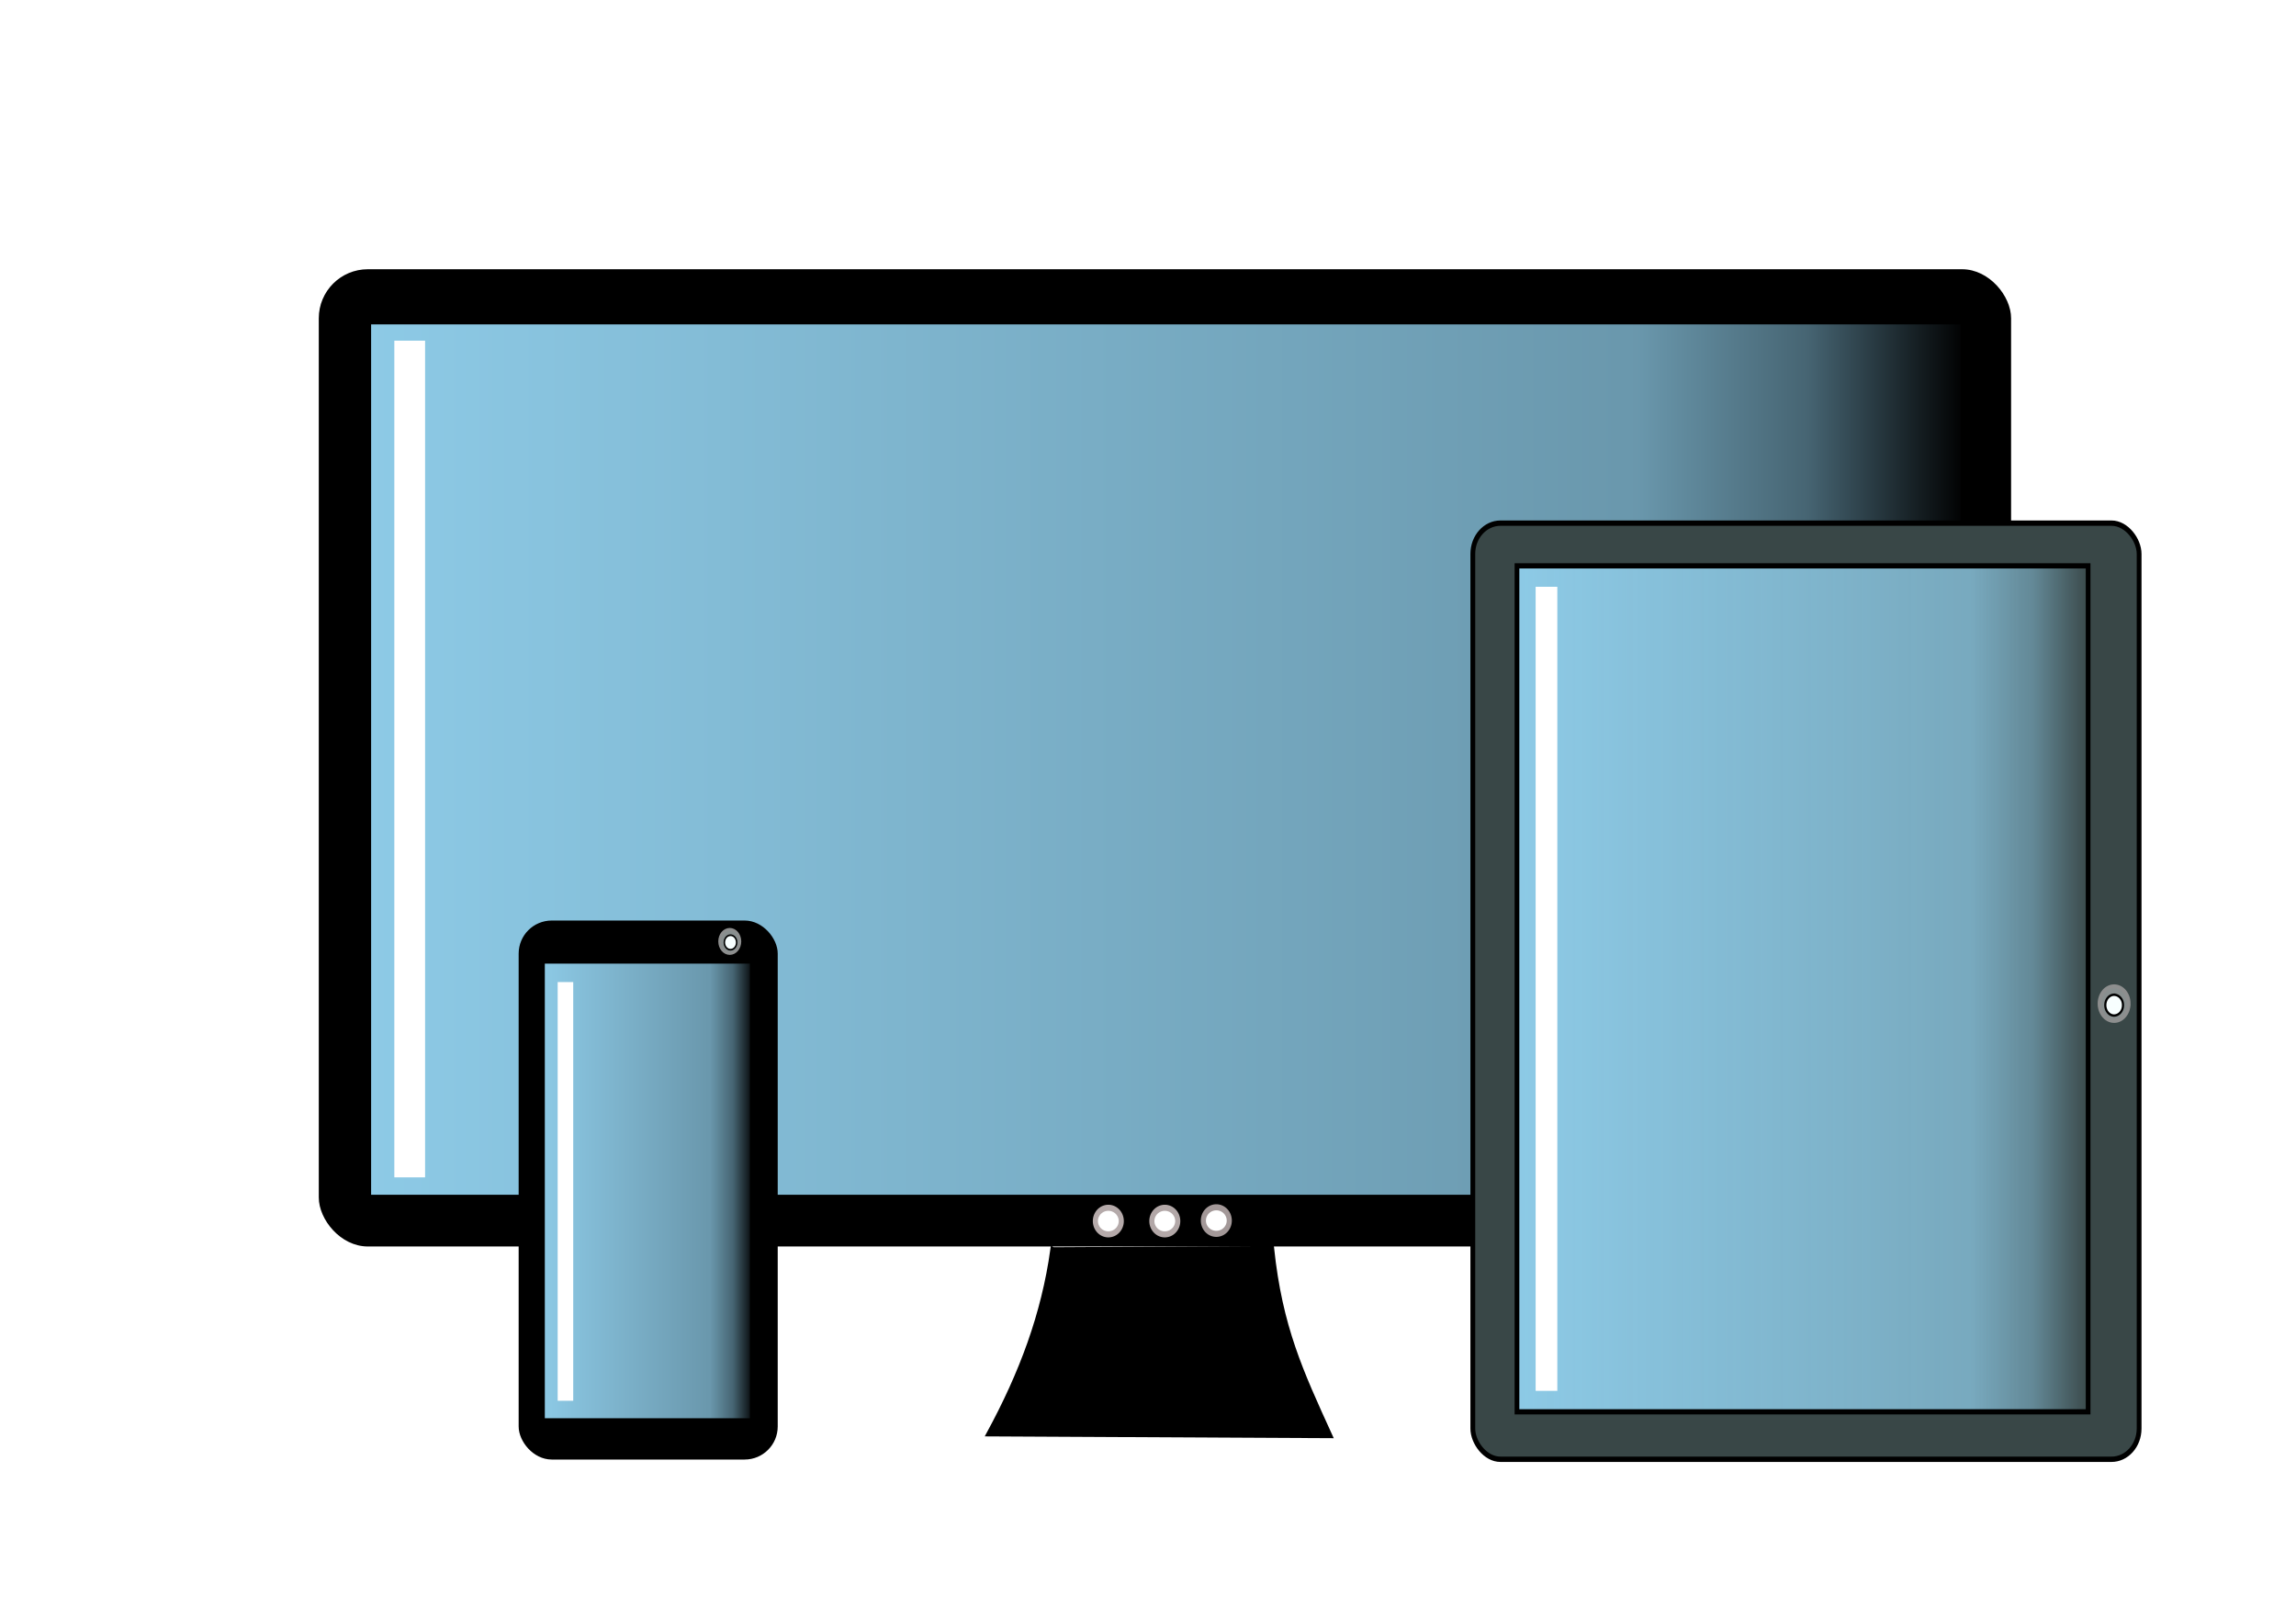
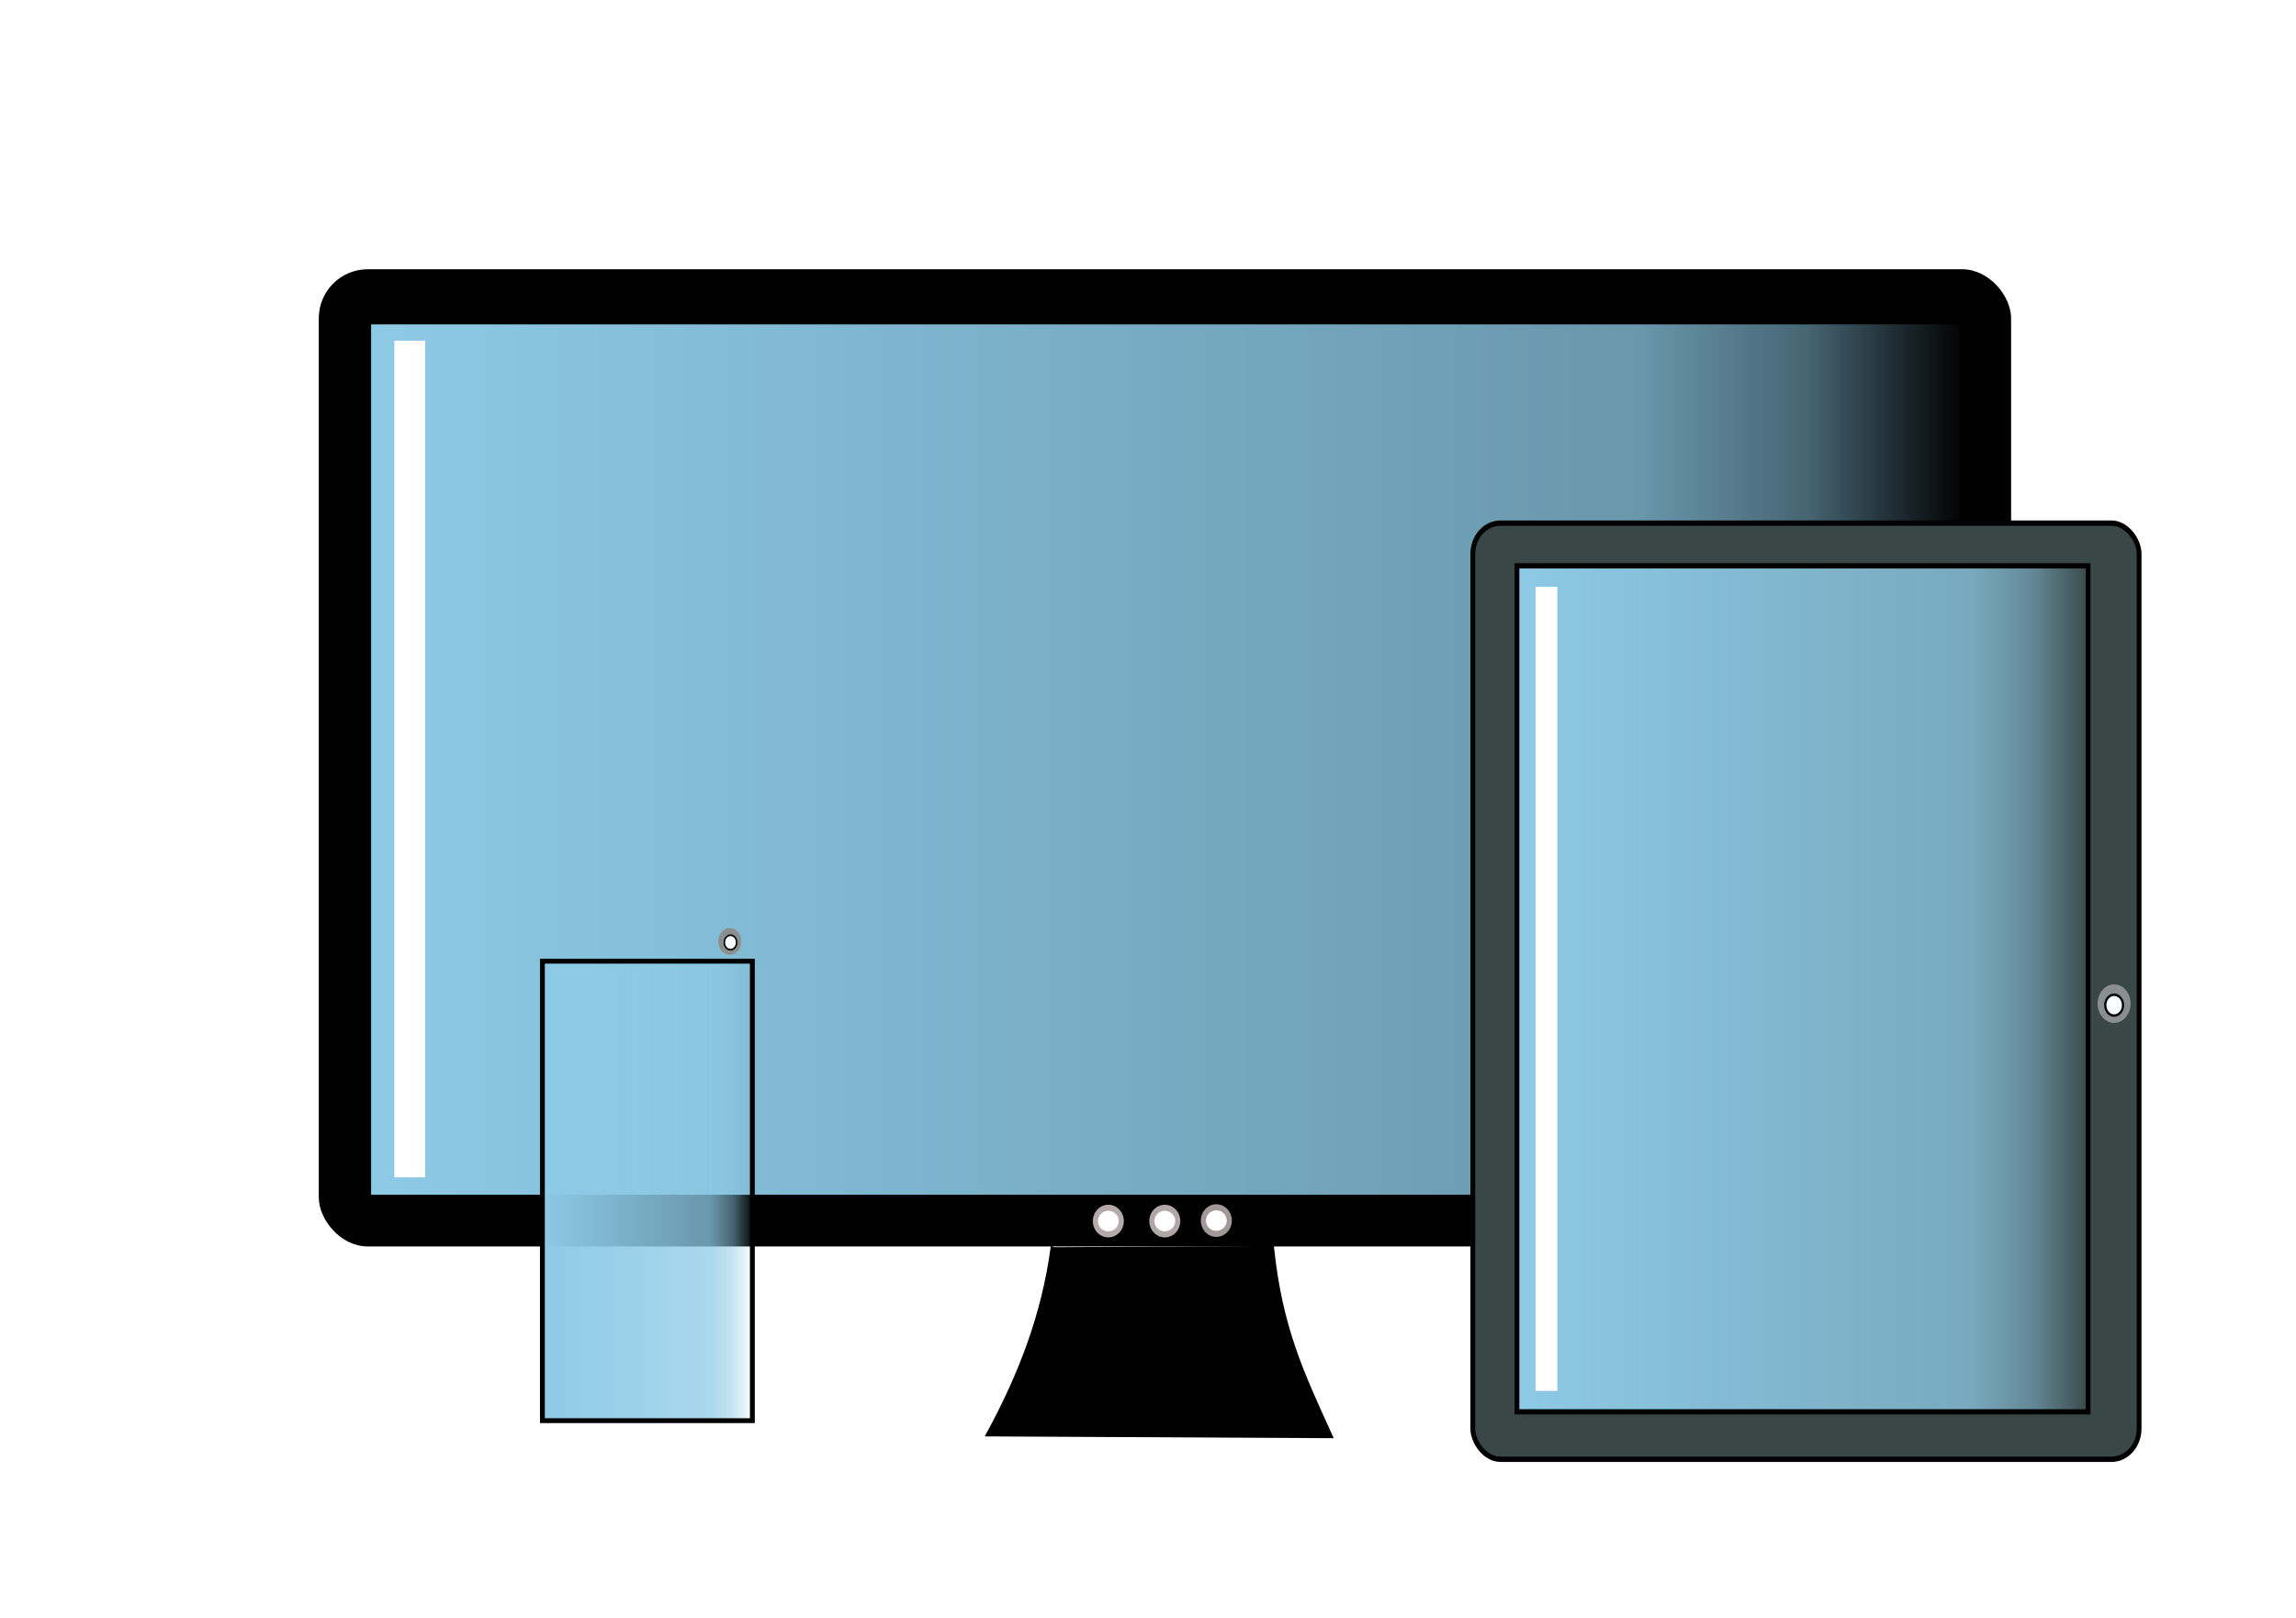
<svg xmlns="http://www.w3.org/2000/svg" xmlns:xlink="http://www.w3.org/1999/xlink" viewBox="0 0 744.09 524.41">
  <defs>
    <linearGradient id="a">
      <stop offset="0" stop-color="#8dcae6" />
      <stop offset=".795" stop-color="#8dcae6" stop-opacity=".749" />
      <stop offset=".901" stop-color="#8dcae6" stop-opacity=".498" />
      <stop offset="1" stop-color="#8dcae6" stop-opacity="0" />
    </linearGradient>
    <linearGradient id="c" y2="1015.9" xlink:href="#a" gradientUnits="userSpaceOnUse" x2="284.49" gradientTransform="matrix(7.78 0 0 8.653 -1592.3 -8340.5)" y1="1015.9" x1="217.87" />
    <linearGradient id="d" y2="1025.7" xlink:href="#a" gradientUnits="userSpaceOnUse" x2="290.67" y1="1025.7" x1="266.69" />
    <linearGradient id="e" y2="509.58" xlink:href="#a" gradientUnits="userSpaceOnUse" x2="305.76" gradientTransform="matrix(.674 0 0 .75 22.368 207.49)" y1="509.58" x1="202.66" />
    <filter id="g" color-interpolation-filters="sRGB">
      <feGaussianBlur stdDeviation="5" result="result91" />
      <feComposite in2="result91" in="SourceGraphic" />
    </filter>
    <filter id="f" color-interpolation-filters="sRGB">
      <feGaussianBlur stdDeviation="5" result="result91" />
      <feComposite in2="result91" in="SourceGraphic" />
    </filter>
    <filter id="h" color-interpolation-filters="sRGB">
      <feGaussianBlur stdDeviation="5" result="result91" />
      <feComposite in2="result91" in="SourceGraphic" />
    </filter>
    <filter id="b" color-interpolation-filters="sRGB">
      <feFlood result="flood" flood-color="#000" flood-opacity=".5" />
      <feComposite operator="in" result="composite1" in2="SourceGraphic" in="flood" />
      <feGaussianBlur stdDeviation="2" result="blur" />
      <feOffset result="offset" dx="4" dy="4" />
      <feComposite result="fbSourceGraphic" in2="offset" in="SourceGraphic" />
      <feColorMatrix values="0 0 0 -1 0 0 0 0 -1 0 0 0 0 -1 0 0 0 0 1 0" result="fbSourceGraphicAlpha" in="fbSourceGraphic" />
      <feFlood result="flood" flood-color="#000" flood-opacity=".5" />
      <feComposite operator="in" result="composite1" in2="fbSourceGraphic" in="flood" />
      <feGaussianBlur stdDeviation="2" result="blur" />
      <feOffset result="offset" dx="4" dy="4" />
      <feComposite result="fbSourceGraphic" in2="offset" in="fbSourceGraphic" />
      <feColorMatrix values="0 0 0 -1 0 0 0 0 -1 0 0 0 0 -1 0 0 0 0 1 0" result="fbSourceGraphicAlpha" in="fbSourceGraphic" />
      <feFlood result="flood" flood-color="#000" flood-opacity=".5" />
      <feComposite operator="in" result="composite1" in2="fbSourceGraphic" in="flood" />
      <feGaussianBlur stdDeviation="2" result="blur" />
      <feOffset result="offset" dx="4" dy="4" />
      <feComposite result="fbSourceGraphic" in2="offset" in="fbSourceGraphic" />
      <feColorMatrix values="0 0 0 -1 0 0 0 0 -1 0 0 0 0 -1 0 0 0 0 1 0" result="fbSourceGraphicAlpha" in="fbSourceGraphic" />
      <feFlood result="flood" flood-color="#000" flood-opacity=".5" />
      <feComposite operator="in" result="composite1" in2="fbSourceGraphic" in="flood" />
      <feGaussianBlur stdDeviation="2" result="blur" />
      <feOffset result="offset" dx="4" dy="4" />
      <feComposite result="composite2" in2="offset" in="fbSourceGraphic" />
    </filter>
  </defs>
  <g filter="url(#b)" transform="translate(0 -219.69)">
    <rect ry="15.074" height="315.12" width="546.82" y="291.77" x="88.126" color="#000" stroke="#000" stroke-width="1.627" />
    <path d="M103.47 591.74V308.03h516.78v283.71z" stroke="#000" stroke-width="1.6" fill="url(#c)" />
    <path d="M325.21 608.76l70.901-.407c2.72 25.567 9.402 39.92 18.87 60.672l-110.49-.57c10.697-19.696 17.768-38.705 20.716-59.698z" stroke="#000" stroke-width="1.618" />
    <path d="M250.27 42.065a.507.437 0 11-1.014 0 .507.437 0 111.014 0z" transform="matrix(8.275 0 0 9.85 -1723.6 185.13)" color="#000" stroke="#b5aaaa" stroke-width=".2" fill="#fff" />
    <path d="M250.27 42.065a.507.437 0 11-1.014 0 .507.437 0 111.014 0z" transform="matrix(8.275 0 0 9.85 -1705.3 185.13)" color="#000" stroke="#b2a7a7" stroke-width=".2" fill="#fff" />
    <path d="M250.27 42.065a.507.437 0 11-1.014 0 .507.437 0 111.014 0z" transform="matrix(8.275 0 0 9.85 -1688.6 184.97)" color="#000" stroke="#a39898" stroke-width=".2" fill="#fff" />
    <g transform="matrix(7.78 0 0 8.653 -1600 -8350.7)" color="#000">
      <rect ry="1.151" height="35.066" width="27.755" y="1008.2" x="264.95" stroke="#000" stroke-width=".2" fill="#394747" />
      <rect ry="0" height="31.688" width="23.791" y="1009.8" x="266.79" stroke="#000" stroke-width=".196" fill="url(#d)" />
      <path d="M292.275 1026.198c0 .357-.273.647-.61.647-.338 0-.612-.29-.612-.647s.274-.647.611-.647c.338 0 .611.29.611.647z" stroke="#8d8e8e" stroke-width=".15" fill="#888f8f" />
      <path d="M292.033 1026.255a.38.38 0 01-.368.39c-.203 0-.368-.174-.368-.39s.165-.39.368-.39a.38.38 0 01.368.39z" stroke="#000" stroke-width=".09" fill="#f8ffff" />
    </g>
-     <rect ry="9.89" height="173.06" width="82.313" y="502.88" x="152.91" color="#000" stroke="#000" stroke-width="1.646" />
    <g color="#000" stroke-width=".2">
      <path d="M293.04 31.95c0 .476-.364.862-.814.862-.45 0-.813-.386-.813-.862s.364-.862.813-.862c.45 0 .814.386.814.862z" transform="matrix(4.078 0 0 4.536 -971.197 363.905)" stroke="#8d8e8e" fill="#888f8f" />
      <path d="M293.04 31.95c0 .476-.364.862-.814.862-.45 0-.813-.386-.813-.862s.364-.862.813-.862c.45 0 .814.386.814.862z" transform="matrix(2.457 0 0 2.732 -497.257 421.878)" stroke="#000" fill="#f8ffff" />
    </g>
    <rect ry="0" height="148.92" width="68.045" y="515.24" x="159.78" color="#000" stroke="#000" stroke-width="1.571" fill="url(#e)" />
-     <path transform="matrix(.429 0 0 .75 74.017 207.49)" color="#000" filter="url(#f)" fill="#fff" d="M211.45 419.35h11.753V600.3H211.45z" />
    <path transform="matrix(.387 0 0 .75 60.449 207.49)" color="#000" filter="url(#g)" fill="#fff" d="M132.68 142.16h25.755v361.59H132.68z" />
    <path transform="matrix(.442 0 0 .75 180.66 207.49)" color="#000" filter="url(#h)" fill="#fff" d="M681.02 248.52h15.901v347.5H681.02z" />
  </g>
</svg>